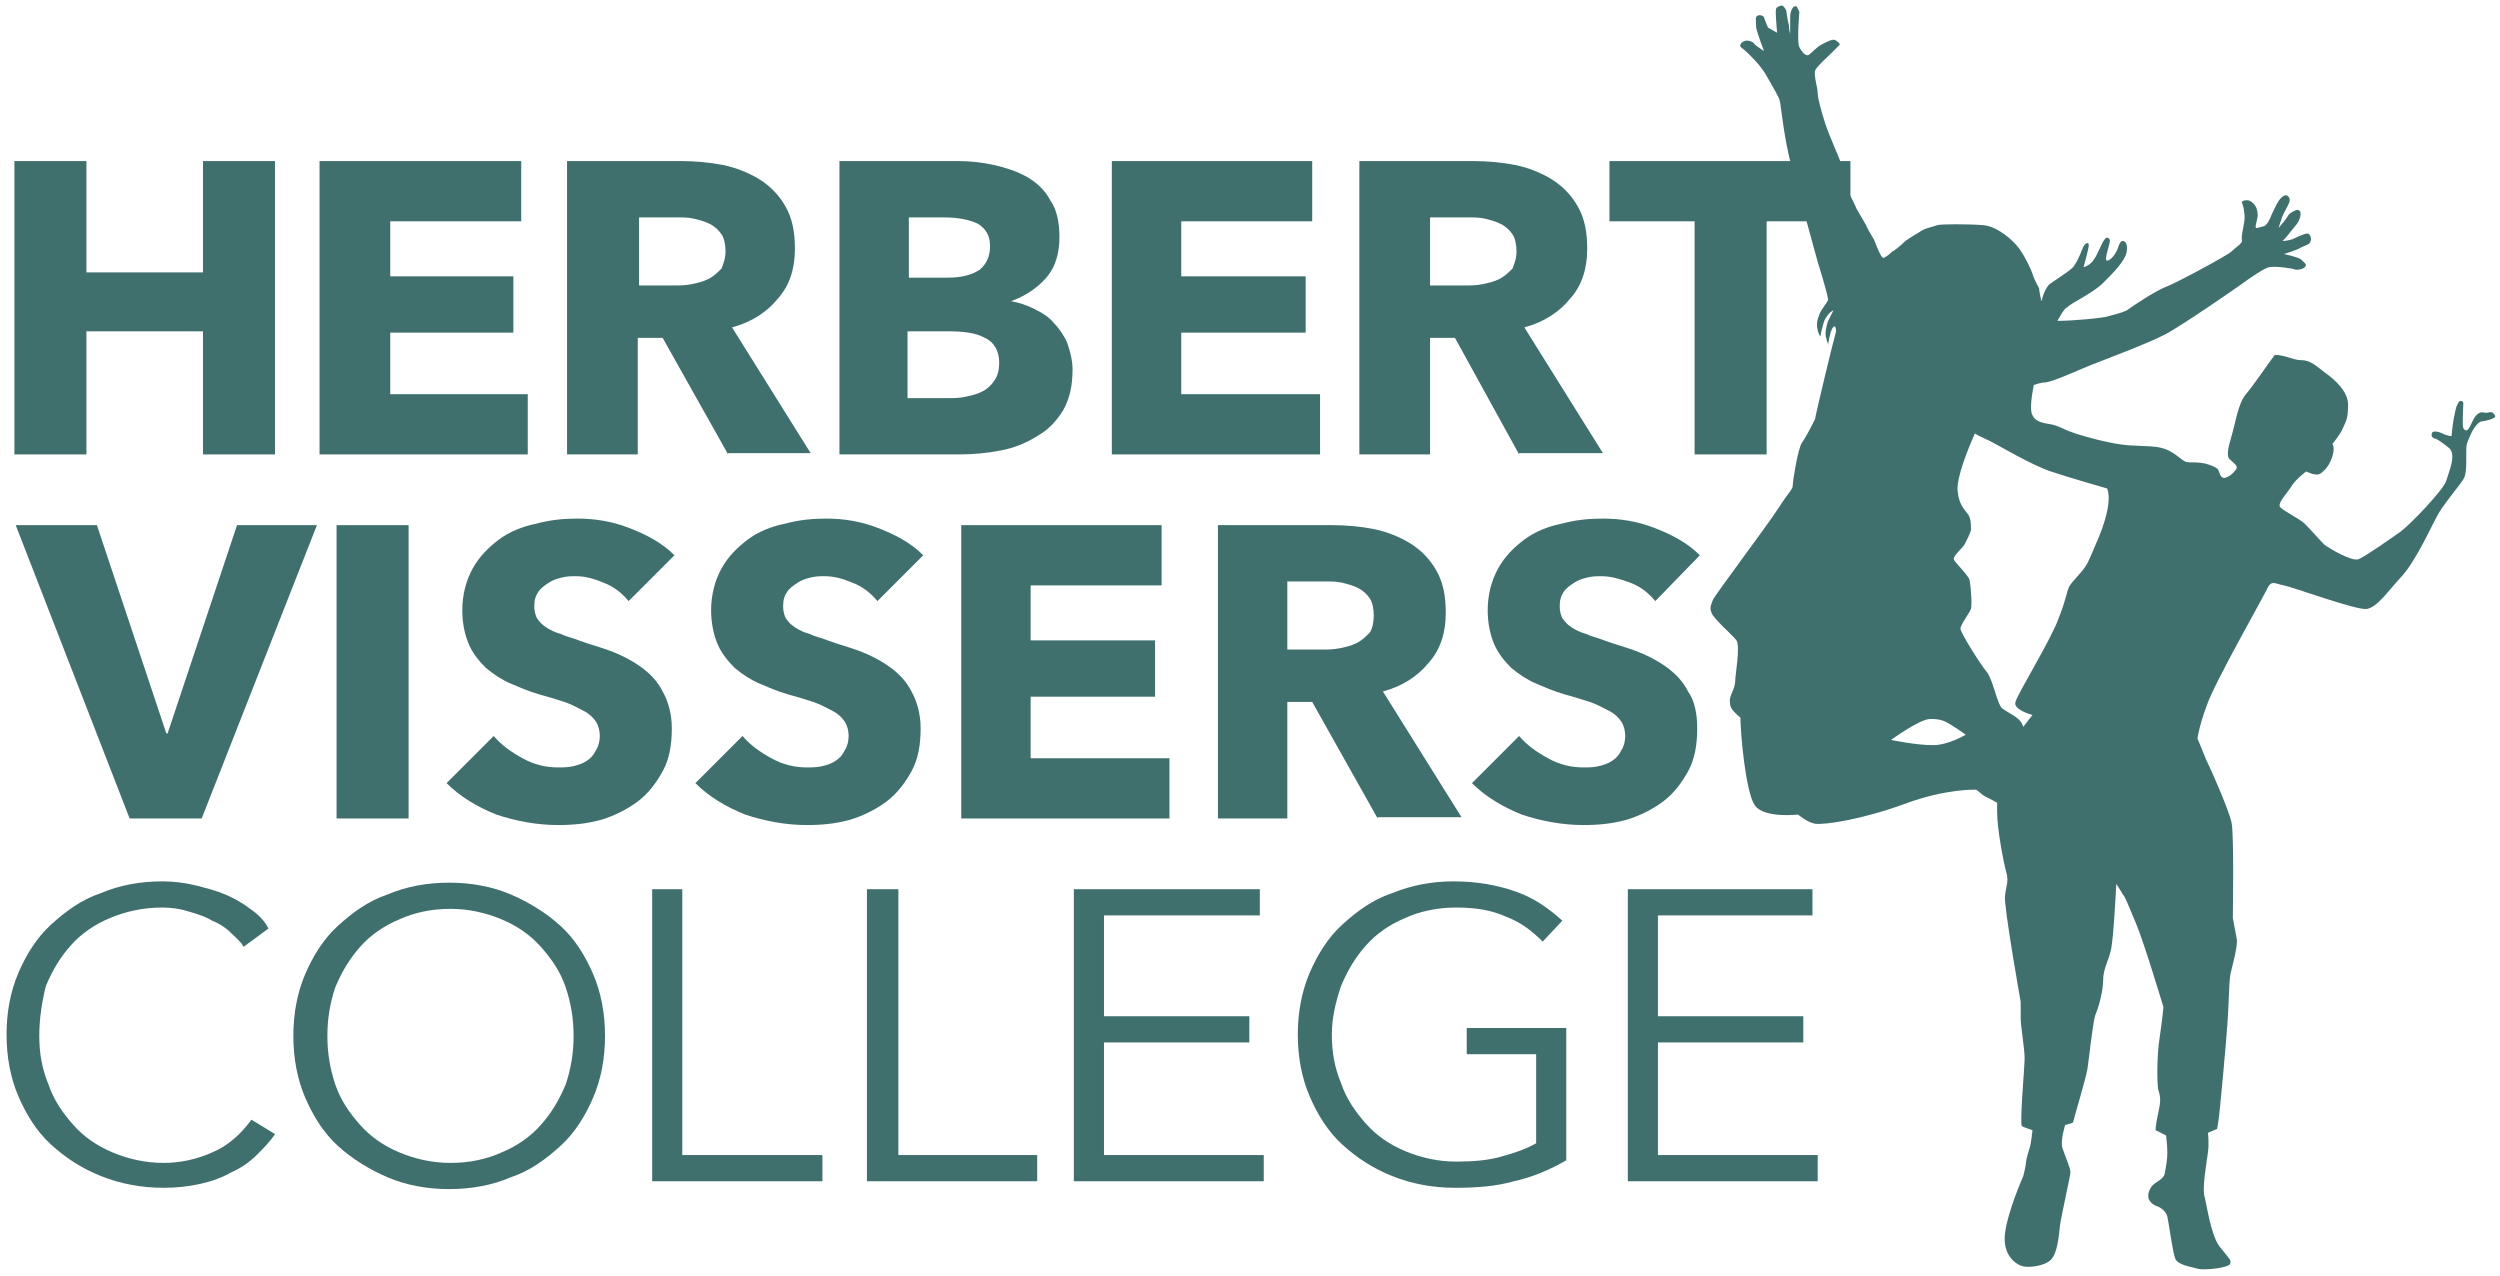
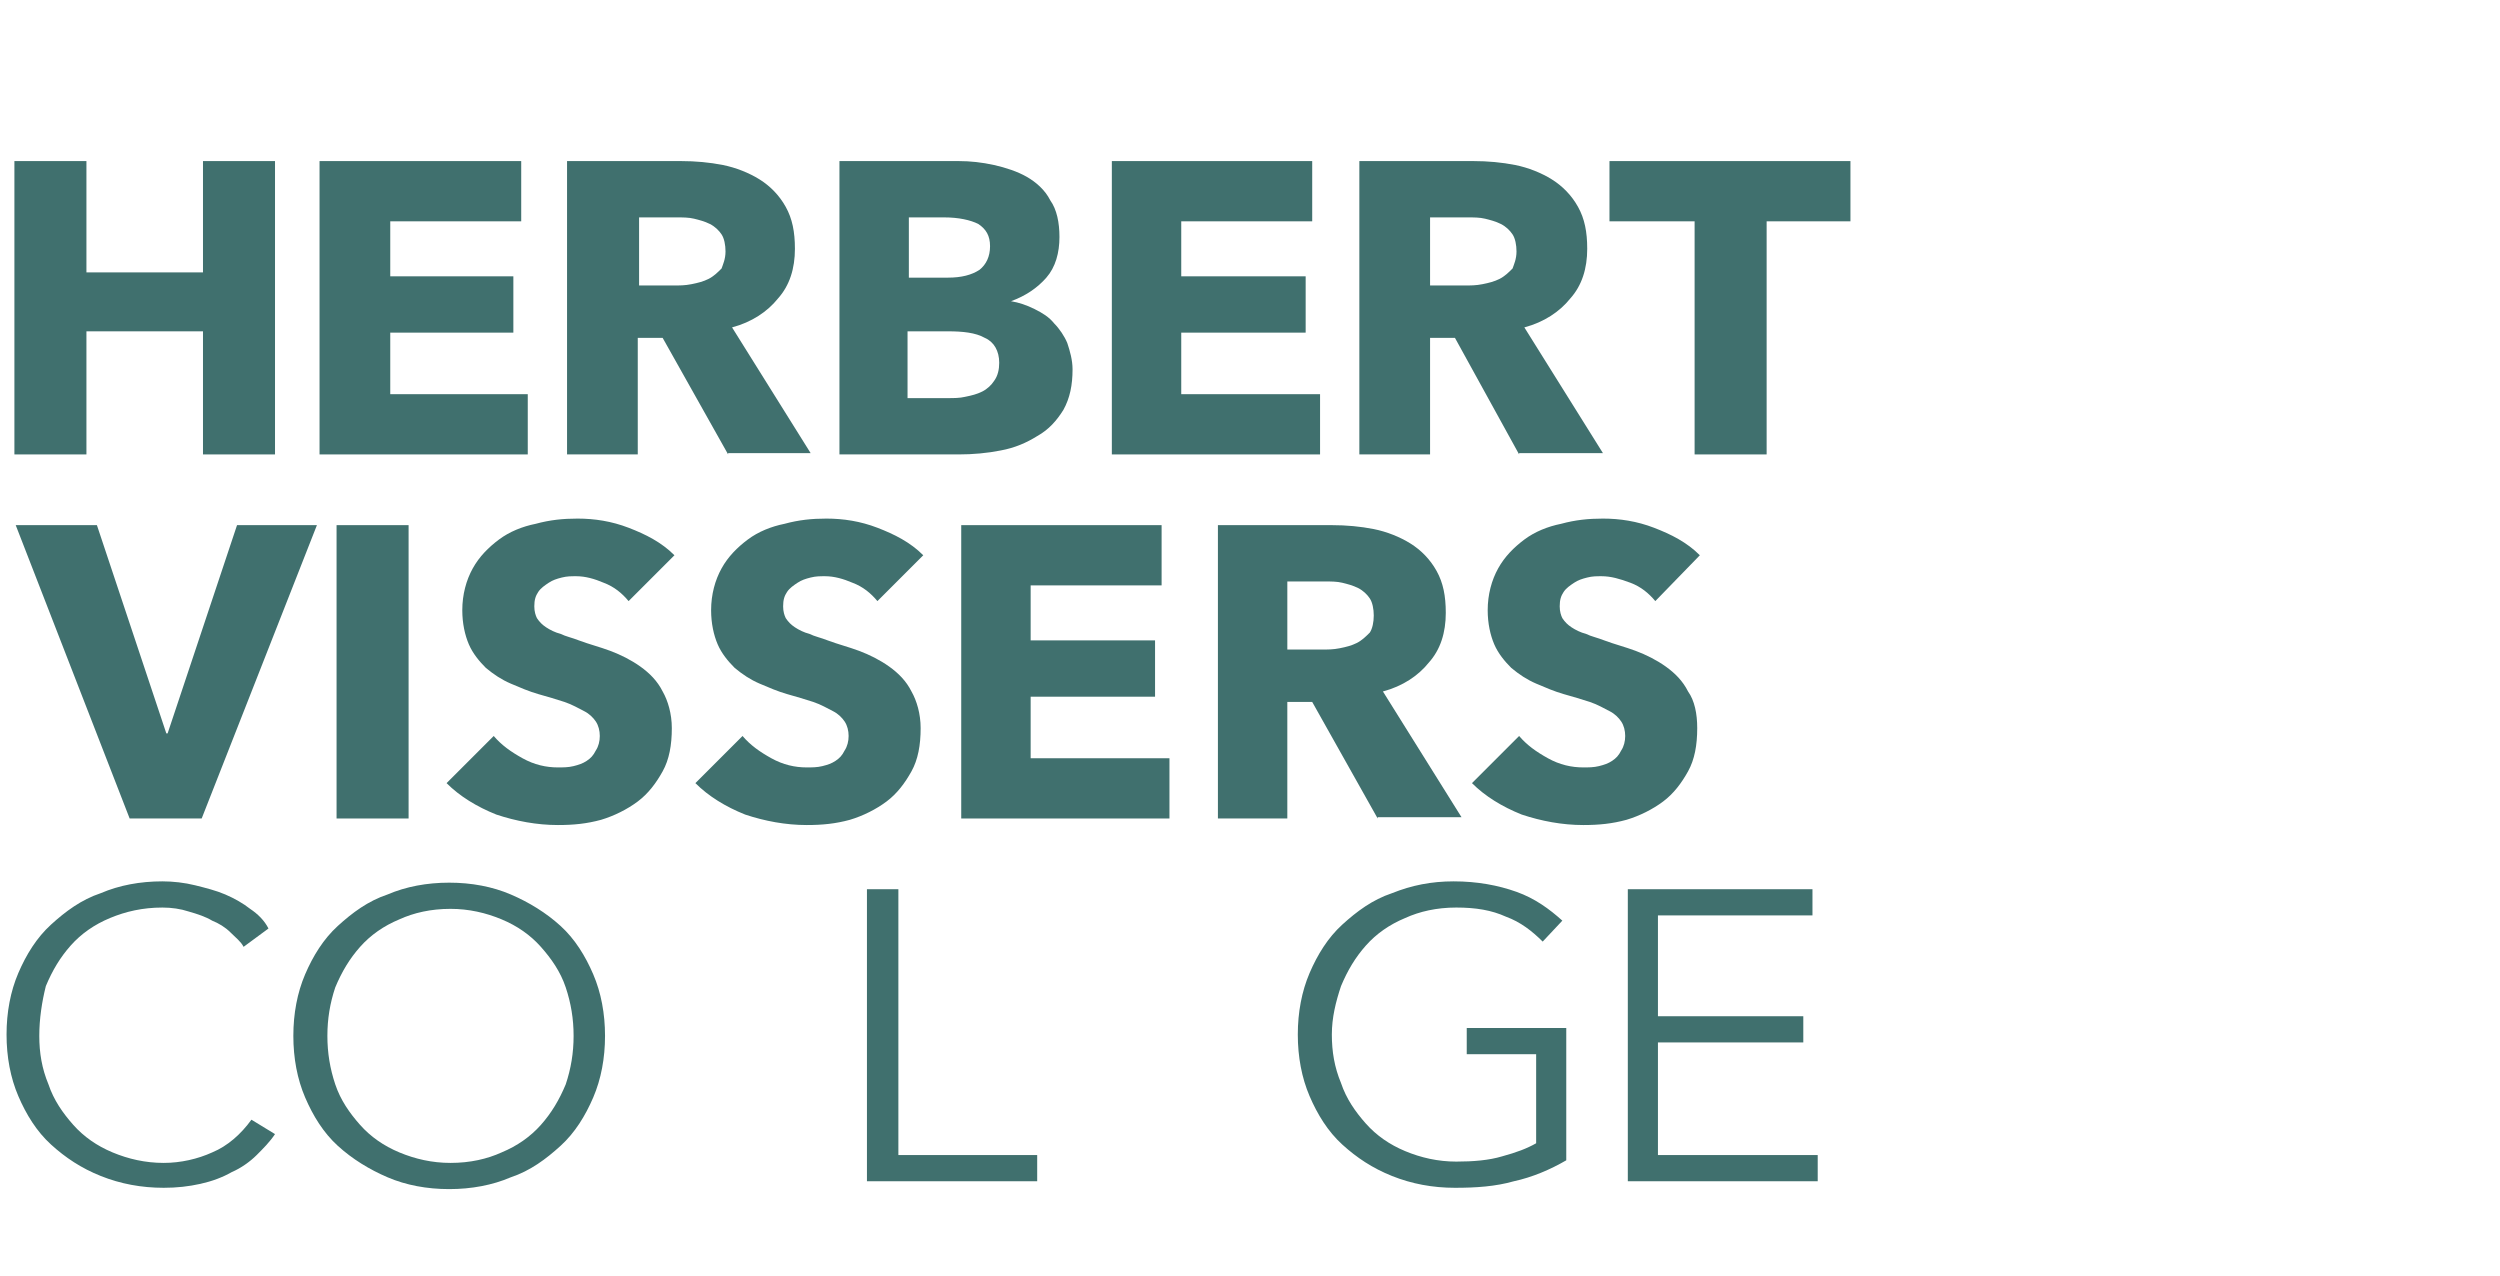
<svg xmlns="http://www.w3.org/2000/svg" version="1.1" id="Layer_2" x="0px" y="0px" viewBox="0 0 190.9 97.4" style="enable-background:new 0 0 190.9 97.4;" xml:space="preserve">
  <style type="text/css">
	.st0{fill:#40706E;}
</style>
  <g>
    <polygon class="st0" points="15.5,34.7 15.5,25.3 6.6,25.3 6.6,34.7 1.1,34.7 1.1,12.3 6.6,12.3 6.6,20.8 15.5,20.8 15.5,12.3    21,12.3 21,34.7  " />
    <polygon class="st0" points="24.4,34.7 24.4,12.3 39.8,12.3 39.8,16.9 29.8,16.9 29.8,21.1 39.2,21.1 39.2,25.4 29.8,25.4    29.8,30.1 40.3,30.1 40.3,34.7  " />
    <path class="st0" d="M55.4,19.2c0-0.5-0.1-1-0.3-1.3c-0.2-0.3-0.5-0.6-0.9-0.8s-0.8-0.3-1.2-0.4c-0.4-0.1-0.9-0.1-1.3-0.1h-2.9v5.2   h2.6c0.5,0,0.9,0,1.4-0.1c0.5-0.1,0.9-0.2,1.3-0.4c0.4-0.2,0.7-0.5,1-0.8C55.2,20.2,55.4,19.8,55.4,19.2 M55.6,34.7l-5-8.9h-1.9   v8.9h-5.4V12.3h8.7c1.1,0,2.2,0.1,3.2,0.3c1,0.2,2,0.6,2.8,1.1c0.8,0.5,1.5,1.2,2,2.1c0.5,0.9,0.7,1.9,0.7,3.2   c0,1.5-0.4,2.8-1.3,3.8c-0.8,1-2,1.8-3.5,2.2l6,9.6H55.6z" />
    <path class="st0" d="M76.3,27.7c0-0.9-0.4-1.6-1.1-1.9c-0.7-0.4-1.7-0.5-2.8-0.5h-3.1v5.1h3.1c0.4,0,0.9,0,1.3-0.1   c0.5-0.1,0.9-0.2,1.3-0.4c0.4-0.2,0.7-0.5,0.9-0.8C76.2,28.7,76.3,28.2,76.3,27.7 M75.6,18.8c0-0.8-0.3-1.3-0.9-1.7   c-0.6-0.3-1.5-0.5-2.6-0.5h-2.7v4.6h3c1,0,1.8-0.2,2.4-0.6C75.3,20.2,75.6,19.6,75.6,18.8 M81.9,28.2c0,1.2-0.2,2.2-0.7,3.1   c-0.5,0.8-1.1,1.5-2,2c-0.8,0.5-1.7,0.9-2.8,1.1c-1,0.2-2.1,0.3-3.2,0.3h-9.1V12.3h9.1c0.9,0,1.8,0.1,2.7,0.3   c0.9,0.2,1.8,0.5,2.5,0.9s1.4,1,1.8,1.8c0.5,0.7,0.7,1.7,0.7,2.8c0,1.2-0.3,2.3-1,3.1c-0.7,0.8-1.6,1.4-2.7,1.8V23   c0.6,0.1,1.2,0.3,1.8,0.6c0.6,0.3,1.1,0.6,1.5,1.1c0.4,0.4,0.8,1,1,1.5C81.7,26.8,81.9,27.5,81.9,28.2" />
    <polygon class="st0" points="84.9,34.7 84.9,12.3 100.2,12.3 100.2,16.9 90.2,16.9 90.2,21.1 99.7,21.1 99.7,25.4 90.2,25.4    90.2,30.1 100.8,30.1 100.8,34.7  " />
    <path class="st0" d="M115.8,19.2c0-0.5-0.1-1-0.3-1.3c-0.2-0.3-0.5-0.6-0.9-0.8c-0.4-0.2-0.8-0.3-1.2-0.4s-0.9-0.1-1.3-0.1h-2.9   v5.2h2.6c0.5,0,0.9,0,1.4-0.1c0.5-0.1,0.9-0.2,1.3-0.4c0.4-0.2,0.7-0.5,1-0.8C115.6,20.2,115.8,19.8,115.8,19.2 M116,34.7l-4.9-8.9   h-1.9v8.9h-5.4V12.3h8.7c1.1,0,2.2,0.1,3.2,0.3c1,0.2,2,0.6,2.8,1.1c0.8,0.5,1.5,1.2,2,2.1c0.5,0.9,0.7,1.9,0.7,3.2   c0,1.5-0.4,2.8-1.3,3.8c-0.8,1-2,1.8-3.5,2.2l6,9.6H116z" />
    <polygon class="st0" points="134.9,16.9 134.9,34.7 129.4,34.7 129.4,16.9 122.9,16.9 122.9,12.3 141.3,12.3 141.3,16.9  " />
    <polygon class="st0" points="15.4,62.5 9.9,62.5 1.2,40.1 7.4,40.1 12.7,56 12.8,56 18.1,40.1 24.2,40.1  " />
    <rect x="25.7" y="40.1" class="st0" width="5.5" height="22.4" />
    <path class="st0" d="M48,45.9c-0.5-0.6-1.1-1.1-1.9-1.4C45.4,44.2,44.7,44,44,44c-0.4,0-0.7,0-1.1,0.1c-0.4,0.1-0.7,0.2-1,0.4   c-0.3,0.2-0.6,0.4-0.8,0.7c-0.2,0.3-0.3,0.6-0.3,1.1c0,0.4,0.1,0.7,0.2,0.9c0.2,0.3,0.4,0.5,0.7,0.7c0.3,0.2,0.7,0.4,1.1,0.5   c0.4,0.2,0.9,0.3,1.4,0.5c0.8,0.3,1.6,0.5,2.4,0.8c0.8,0.3,1.6,0.7,2.3,1.2c0.7,0.5,1.3,1.1,1.7,1.9c0.4,0.7,0.7,1.7,0.7,2.8   c0,1.3-0.2,2.4-0.7,3.3c-0.5,0.9-1.1,1.7-1.9,2.3c-0.8,0.6-1.8,1.1-2.8,1.4c-1.1,0.3-2.1,0.4-3.3,0.4c-1.6,0-3.2-0.3-4.7-0.8   c-1.5-0.6-2.8-1.4-3.8-2.4l3.6-3.6c0.6,0.7,1.3,1.2,2.2,1.7c0.9,0.5,1.8,0.7,2.7,0.7c0.4,0,0.8,0,1.2-0.1c0.4-0.1,0.7-0.2,1-0.4   c0.3-0.2,0.5-0.4,0.7-0.8c0.2-0.3,0.3-0.7,0.3-1.1c0-0.4-0.1-0.8-0.3-1.1c-0.2-0.3-0.5-0.6-0.9-0.8c-0.4-0.2-0.9-0.5-1.5-0.7   c-0.6-0.2-1.3-0.4-2-0.6c-0.7-0.2-1.4-0.5-2.1-0.8c-0.7-0.3-1.3-0.7-1.9-1.2c-0.5-0.5-1-1.1-1.3-1.8c-0.3-0.7-0.5-1.6-0.5-2.6   c0-1.2,0.3-2.3,0.8-3.2s1.2-1.6,2-2.2c0.8-0.6,1.8-1,2.8-1.2c1.1-0.3,2.1-0.4,3.2-0.4c1.3,0,2.6,0.2,3.9,0.7   c1.3,0.5,2.5,1.1,3.5,2.1L48,45.9z" />
    <path class="st0" d="M67,45.9c-0.5-0.6-1.1-1.1-1.9-1.4C64.4,44.2,63.7,44,63,44c-0.4,0-0.7,0-1.1,0.1c-0.4,0.1-0.7,0.2-1,0.4   c-0.3,0.2-0.6,0.4-0.8,0.7c-0.2,0.3-0.3,0.6-0.3,1.1c0,0.4,0.1,0.7,0.2,0.9c0.2,0.3,0.4,0.5,0.7,0.7c0.3,0.2,0.7,0.4,1.1,0.5   c0.4,0.2,0.9,0.3,1.4,0.5c0.8,0.3,1.6,0.5,2.4,0.8c0.8,0.3,1.6,0.7,2.3,1.2c0.7,0.5,1.3,1.1,1.7,1.9c0.4,0.7,0.7,1.7,0.7,2.8   c0,1.3-0.2,2.4-0.7,3.3c-0.5,0.9-1.1,1.7-1.9,2.3c-0.8,0.6-1.8,1.1-2.8,1.4c-1.1,0.3-2.1,0.4-3.3,0.4c-1.6,0-3.2-0.3-4.7-0.8   c-1.5-0.6-2.8-1.4-3.8-2.4l3.6-3.6c0.6,0.7,1.3,1.2,2.2,1.7c0.9,0.5,1.8,0.7,2.7,0.7c0.4,0,0.8,0,1.2-0.1c0.4-0.1,0.7-0.2,1-0.4   c0.3-0.2,0.5-0.4,0.7-0.8c0.2-0.3,0.3-0.7,0.3-1.1c0-0.4-0.1-0.8-0.3-1.1c-0.2-0.3-0.5-0.6-0.9-0.8c-0.4-0.2-0.9-0.5-1.5-0.7   c-0.6-0.2-1.3-0.4-2-0.6c-0.7-0.2-1.4-0.5-2.1-0.8c-0.7-0.3-1.3-0.7-1.9-1.2c-0.5-0.5-1-1.1-1.3-1.8c-0.3-0.7-0.5-1.6-0.5-2.6   c0-1.2,0.3-2.3,0.8-3.2s1.2-1.6,2-2.2c0.8-0.6,1.8-1,2.8-1.2c1.1-0.3,2.1-0.4,3.2-0.4c1.3,0,2.6,0.2,3.9,0.7   c1.3,0.5,2.5,1.1,3.5,2.1L67,45.9z" />
    <polygon class="st0" points="73.4,62.5 73.4,40.1 88.7,40.1 88.7,44.7 78.7,44.7 78.7,48.9 88.2,48.9 88.2,53.2 78.7,53.2    78.7,57.9 89.3,57.9 89.3,62.5  " />
    <path class="st0" d="M104.9,47c0-0.5-0.1-1-0.3-1.3c-0.2-0.3-0.5-0.6-0.9-0.8s-0.8-0.3-1.2-0.4c-0.4-0.1-0.9-0.1-1.3-0.1h-2.9v5.2   h2.6c0.5,0,0.9,0,1.4-0.1c0.5-0.1,0.9-0.2,1.3-0.4c0.4-0.2,0.7-0.5,1-0.8C104.8,48,104.9,47.5,104.9,47 M105.2,62.5l-5-8.9h-1.9   v8.9H93V40.1h8.7c1.1,0,2.2,0.1,3.2,0.3c1,0.2,2,0.6,2.8,1.1c0.8,0.5,1.5,1.2,2,2.1c0.5,0.9,0.7,1.9,0.7,3.2c0,1.5-0.4,2.8-1.3,3.8   c-0.8,1-2,1.8-3.5,2.2l6,9.6H105.2z" />
    <path class="st0" d="M126.4,45.9c-0.5-0.6-1.1-1.1-1.9-1.4c-0.8-0.3-1.5-0.5-2.2-0.5c-0.4,0-0.7,0-1.1,0.1c-0.4,0.1-0.7,0.2-1,0.4   c-0.3,0.2-0.6,0.4-0.8,0.7c-0.2,0.3-0.3,0.6-0.3,1.1c0,0.4,0.1,0.7,0.2,0.9c0.2,0.3,0.4,0.5,0.7,0.7c0.3,0.2,0.7,0.4,1.1,0.5   c0.4,0.2,0.9,0.3,1.4,0.5c0.8,0.3,1.6,0.5,2.4,0.8c0.8,0.3,1.6,0.7,2.3,1.2c0.7,0.5,1.3,1.1,1.7,1.9c0.5,0.7,0.7,1.7,0.7,2.8   c0,1.3-0.2,2.4-0.7,3.3c-0.5,0.9-1.1,1.7-1.9,2.3c-0.8,0.6-1.8,1.1-2.8,1.4c-1.1,0.3-2.1,0.4-3.3,0.4c-1.6,0-3.2-0.3-4.7-0.8   c-1.5-0.6-2.8-1.4-3.8-2.4l3.6-3.6c0.6,0.7,1.3,1.2,2.2,1.7c0.9,0.5,1.8,0.7,2.7,0.7c0.4,0,0.8,0,1.2-0.1c0.4-0.1,0.7-0.2,1-0.4   c0.3-0.2,0.5-0.4,0.7-0.8c0.2-0.3,0.3-0.7,0.3-1.1c0-0.4-0.1-0.8-0.3-1.1c-0.2-0.3-0.5-0.6-0.9-0.8c-0.4-0.2-0.9-0.5-1.5-0.7   c-0.6-0.2-1.3-0.4-2-0.6c-0.7-0.2-1.4-0.5-2.1-0.8c-0.7-0.3-1.3-0.7-1.9-1.2c-0.5-0.5-1-1.1-1.3-1.8c-0.3-0.7-0.5-1.6-0.5-2.6   c0-1.2,0.3-2.3,0.8-3.2c0.5-0.9,1.2-1.6,2-2.2c0.8-0.6,1.8-1,2.8-1.2c1.1-0.3,2.1-0.4,3.2-0.4c1.3,0,2.6,0.2,3.9,0.7   c1.3,0.5,2.5,1.1,3.5,2.1L126.4,45.9z" />
    <path class="st0" d="M21,86.6c-0.4,0.6-0.9,1.1-1.4,1.6c-0.5,0.5-1.2,1-1.9,1.3c-0.7,0.4-1.5,0.7-2.4,0.9c-0.9,0.2-1.8,0.3-2.8,0.3   c-1.7,0-3.3-0.3-4.8-0.9c-1.5-0.6-2.7-1.4-3.8-2.4c-1.1-1-1.9-2.3-2.5-3.7s-0.9-3-0.9-4.7c0-1.7,0.3-3.3,0.9-4.7   c0.6-1.4,1.4-2.7,2.5-3.7c1.1-1,2.3-1.9,3.8-2.4c1.4-0.6,3-0.9,4.7-0.9c0.8,0,1.7,0.1,2.5,0.3c0.8,0.2,1.6,0.4,2.3,0.7   c0.7,0.3,1.4,0.7,1.9,1.1c0.6,0.4,1.1,0.9,1.4,1.5l-1.9,1.4c-0.2-0.4-0.6-0.7-1-1.1c-0.4-0.4-0.9-0.7-1.4-0.9   c-0.5-0.3-1.1-0.5-1.8-0.7c-0.6-0.2-1.3-0.3-2-0.3c-1.5,0-2.8,0.3-4,0.8c-1.2,0.5-2.2,1.2-3,2.1c-0.8,0.9-1.4,1.9-1.9,3.1   C3.2,76.5,3,77.8,3,79.1c0,1.3,0.2,2.5,0.7,3.7c0.4,1.2,1.1,2.2,1.9,3.1c0.8,0.9,1.8,1.6,3,2.1c1.2,0.5,2.5,0.8,3.9,0.8   c1.3,0,2.6-0.3,3.7-0.8c1.2-0.5,2.2-1.4,3-2.5L21,86.6z" />
    <path class="st0" d="M43.8,79.1c0-1.3-0.2-2.5-0.6-3.7c-0.4-1.2-1.1-2.2-1.9-3.1c-0.8-0.9-1.8-1.6-3-2.1c-1.2-0.5-2.5-0.8-3.9-0.8   c-1.5,0-2.8,0.3-3.9,0.8c-1.2,0.5-2.2,1.2-3,2.1c-0.8,0.9-1.4,1.9-1.9,3.1c-0.4,1.2-0.6,2.4-0.6,3.7c0,1.3,0.2,2.5,0.6,3.7   c0.4,1.2,1.1,2.2,1.9,3.1c0.8,0.9,1.8,1.6,3,2.1c1.2,0.5,2.5,0.8,3.9,0.8c1.5,0,2.8-0.3,3.9-0.8c1.2-0.5,2.2-1.2,3-2.1   c0.8-0.9,1.4-1.9,1.9-3.1C43.6,81.6,43.8,80.4,43.8,79.1 M46.2,79.1c0,1.7-0.3,3.3-0.9,4.7c-0.6,1.4-1.4,2.7-2.5,3.7   c-1.1,1-2.3,1.9-3.8,2.4c-1.4,0.6-3,0.9-4.7,0.9c-1.7,0-3.3-0.3-4.7-0.9c-1.4-0.6-2.7-1.4-3.8-2.4c-1.1-1-1.9-2.3-2.5-3.7   c-0.6-1.4-0.9-3-0.9-4.7c0-1.7,0.3-3.3,0.9-4.7c0.6-1.4,1.4-2.7,2.5-3.7c1.1-1,2.3-1.9,3.8-2.4c1.4-0.6,3-0.9,4.7-0.9   c1.7,0,3.3,0.3,4.7,0.9c1.4,0.6,2.7,1.4,3.8,2.4c1.1,1,1.9,2.3,2.5,3.7C45.9,75.8,46.2,77.4,46.2,79.1" />
-     <polygon class="st0" points="52.1,88.2 62.8,88.2 62.8,90.2 49.8,90.2 49.8,67.9 52.1,67.9  " />
    <polygon class="st0" points="68.6,88.2 79.2,88.2 79.2,90.2 66.2,90.2 66.2,67.9 68.6,67.9  " />
-     <polygon class="st0" points="84.3,88.2 96.5,88.2 96.5,90.2 82,90.2 82,67.9 96.2,67.9 96.2,69.9 84.3,69.9 84.3,77.6 95.4,77.6    95.4,79.6 84.3,79.6  " />
    <path class="st0" d="M117.8,71.9c-0.8-0.8-1.7-1.5-2.8-1.9c-1.1-0.5-2.3-0.7-3.8-0.7c-1.5,0-2.8,0.3-3.9,0.8   c-1.2,0.5-2.2,1.2-3,2.1c-0.8,0.9-1.4,1.9-1.9,3.1c-0.4,1.2-0.7,2.4-0.7,3.7c0,1.3,0.2,2.5,0.7,3.7c0.4,1.2,1.1,2.2,1.9,3.1   c0.8,0.9,1.8,1.6,3,2.1c1.2,0.5,2.5,0.8,3.9,0.8c1.3,0,2.5-0.1,3.5-0.4c1.1-0.3,1.9-0.6,2.6-1v-6.8H112v-2h7.6v10.1   c-1.2,0.7-2.6,1.3-4,1.6c-1.4,0.4-2.9,0.5-4.5,0.5c-1.7,0-3.3-0.3-4.8-0.9c-1.5-0.6-2.7-1.4-3.8-2.4c-1.1-1-1.9-2.3-2.5-3.7   c-0.6-1.4-0.9-3-0.9-4.7c0-1.7,0.3-3.3,0.9-4.7c0.6-1.4,1.4-2.7,2.5-3.7c1.1-1,2.3-1.9,3.8-2.4c1.5-0.6,3-0.9,4.7-0.9   c1.8,0,3.4,0.3,4.8,0.8c1.4,0.5,2.5,1.3,3.5,2.2L117.8,71.9z" />
    <polygon class="st0" points="126.6,88.2 138.8,88.2 138.8,90.2 124.3,90.2 124.3,67.9 138.4,67.9 138.4,69.9 126.6,69.9    126.6,77.6 137.7,77.6 137.7,79.6 126.6,79.6  " />
-     <path class="st0" d="M160.1,41.4c-0.1,0.2-0.4,1-0.7,1.6c-0.3,0.6-1.2,1.4-1.4,1.8c-0.2,0.4-0.2,0.9-0.8,2.4   c-0.5,1.5-3.1,5.7-3.3,6.4c-0.2,0.6,1.3,1,1.3,1s-0.4,0.5-0.7,0.9c-0.1-0.2-0.1-0.3-0.2-0.4c-0.3-0.4-1-0.7-1.4-1   c-0.4-0.3-0.7-2.2-1.2-2.8c-0.5-0.6-2-3-2-3.3c0-0.3,0.7-1.2,0.8-1.5c0.1-0.3,0-1.7-0.1-2.2c-0.1-0.4-1.2-1.4-1.2-1.6   c-0.1-0.2,0.6-0.8,0.8-1.1c0.1-0.2,0.6-1.1,0.5-1.3c0-0.2,0-0.7-0.2-1s-0.7-0.7-0.8-1.7c-0.2-1,0.9-3.6,1.3-4.5c0,0,0,0,0,0   c0.3,0.2,0.8,0.4,1.2,0.6c0.6,0.3,3.1,1.8,4.6,2.3c1.5,0.5,4.3,1.3,4.3,1.3C161.4,38.5,160.2,41.2,160.1,41.4 M147.6,56.9   c-1.3,0-3.2-0.4-3.2-0.4s2.2-1.6,3-1.6c0.7,0,1,0.1,1.5,0.4c0.5,0.3,1.2,0.8,1.2,0.8S148.8,56.9,147.6,56.9 M190.5,31.7   c-0.1-0.1-0.1-0.3-0.5-0.2c-0.3,0.1-0.5-0.2-0.9,0.2c-0.4,0.4-0.6,1.6-1,1c-0.1-0.2,0-1.7,0-1.9c0-0.2-0.3-0.3-0.4,0   c-0.2,0.3-0.2,0.6-0.3,1c-0.1,0.4-0.2,1.5-0.2,1.5s-0.3,0-0.7-0.2c-0.4-0.2-0.8-0.2-0.8,0c-0.1,0.2,0.1,0.4,0.3,0.4   c0.2,0.1,0.5,0.3,1,0.7c0.6,0.5,0,1.8-0.2,2.5c-0.2,0.7-2.8,3.4-3.5,3.9c-0.7,0.5-2.7,1.9-3.2,2.1c-0.5,0.2-2.2-0.8-2.6-1.1   c-0.4-0.4-1.1-1.2-1.5-1.6c-0.4-0.4-1.7-1-1.9-1.3c-0.2-0.3,0.6-1.1,0.9-1.6c0.3-0.5,1.1-1.1,1.1-1.1s0.2,0.1,0.5,0.2   c0.3,0,0.4,0.2,0.9-0.3c0.5-0.5,0.7-1.3,0.7-1.6s-0.1-0.4-0.1-0.4s0.6-0.7,0.8-1.2c0.3-0.6,0.4-0.9,0.4-1.8c0-1-1-1.9-1.7-2.4   c-0.7-0.5-1.1-1-1.9-1c-0.6,0-1.2-0.4-2-0.4c-0.6,0.8-1.6,2.3-2.2,3c-0.6,0.7-0.8,2.2-1.1,3.2c-0.3,1-0.4,1.6-0.1,1.8   c0.3,0.3,0.5,0.4,0.5,0.6c0,0.2-0.5,0.6-0.5,0.6s-0.3,0.2-0.5,0.2c-0.3-0.1-0.3-0.4-0.4-0.6c-0.1-0.2-0.6-0.4-1-0.5   c-0.4-0.1-1-0.1-1.3-0.1c-0.4,0-0.7-0.5-1.5-0.9c-0.8-0.4-1.7-0.3-3.1-0.4c-1.4-0.1-3.8-0.8-4.3-1c-0.6-0.2-1-0.5-1.6-0.6   s-1.2-0.2-1.4-0.7c-0.2-0.3-0.1-1.3,0.1-2.3c0.3-0.1,0.6-0.2,0.9-0.2c0.7-0.1,2.4-0.9,3.4-1.3c1-0.4,4.5-1.7,5.8-2.4   c1.3-0.7,5.5-3.6,5.9-3.9c0.4-0.3,1.7-1.2,2-1.2c0.4-0.1,1.9,0.1,2,0.2c0.1,0,0.5,0,0.7-0.2c0.2-0.2,0-0.3-0.3-0.6   c-0.3-0.2-1.3-0.4-1.3-0.4s1-0.3,1.3-0.5c0.4-0.2,0.6-0.2,0.7-0.4c0.1-0.2,0.1-0.3,0-0.5c-0.1-0.2-0.2-0.2-0.5-0.1   c-0.5,0.2-0.3,0.1-0.7,0.3c-0.4,0.2-0.9,0.2-0.9,0.2s0.4-0.4,0.6-0.7c0.5-0.6,0.6-0.7,0.7-1c0.1-0.3,0.1-0.5,0-0.6   c-0.1-0.1-0.2-0.1-0.4,0c-0.2,0.1-0.4,0.2-0.5,0.4c-0.1,0.2-0.7,0.9-0.7,0.9s0.1-0.4,0.2-0.6c0-0.2,0.4-0.9,0.5-1.1   c0.1-0.2,0.2-0.4,0.1-0.6c-0.1-0.2-0.3-0.3-0.6,0s-0.4,0.6-0.7,1.2c-0.1,0.2-0.2,0.6-0.5,0.9c-0.1,0.1-0.3,0.1-0.6,0.2   c-0.3,0.1-0.1-0.3,0-0.9c0-0.6-0.2-0.9-0.5-1.1c-0.2-0.2-0.8-0.1-0.7,0.1c0.1,0.2,0.2,0.7,0.2,1.1c0,0.5-0.3,1.4-0.2,1.8   c0,0.2-0.5,0.5-0.8,0.8c-0.3,0.3-4.2,2.4-5,2.7c-0.8,0.3-2.6,1.5-3,1.8c-0.4,0.2-0.9,0.3-1.6,0.5c-0.5,0.1-2.5,0.3-3.7,0.3   c0.3-0.5,0.5-0.9,0.7-1c0.4-0.4,2-1.1,2.8-1.9c0.8-0.8,1.7-1.7,1.8-2.4c0.1-0.7-0.2-0.8-0.3-0.8c-0.2,0-0.3,0.3-0.4,0.6   c-0.1,0.3-0.5,0.9-0.8,0.9c-0.3,0,0.3-1.4,0.2-1.6c-0.1-0.2-0.3-0.2-0.4,0c-0.2,0.2-0.5,1.1-0.8,1.5c-0.3,0.5-0.8,0.6-0.8,0.6   s0.4-1.4,0.4-1.7c0-0.2-0.2-0.2-0.4,0.1c-0.1,0.2-0.4,1.1-0.8,1.6c-0.4,0.4-1.4,1-1.8,1.3c-0.3,0.3-0.5,0.8-0.6,1.3c0,0,0,0,0,0   c-0.1-0.2-0.2-1-0.2-1s-0.4-0.7-0.5-1.1c-0.1-0.3-0.5-1.2-1-1.9c-0.5-0.7-1.7-1.7-2.7-1.8c-1-0.1-3.4-0.1-3.6,0   c-0.2,0.1-0.9,0.2-1.3,0.5c-0.3,0.2-0.7,0.4-1.1,0.7c-0.3,0.3-0.9,0.8-1,0.8c-0.1,0.1-0.4,0.4-0.7,0.5c-0.2-0.1-0.5-0.9-0.7-1.4   c-0.1-0.2-0.5-0.8-0.6-1.1c-0.1-0.2-0.6-1-0.7-1.2c-0.1-0.2-0.4-0.9-0.6-1.2s-0.4-1.5-0.6-2.3c-0.3-0.8-0.9-2.1-1.2-3   c-0.3-0.9-0.6-2-0.6-2.4c0-0.4-0.3-1.3-0.2-1.7c0.1-0.3,1-1.1,1.2-1.3c0.2-0.2,0.7-0.7,0.7-0.7s-0.1-0.2-0.3-0.3   c-0.2-0.2-0.7,0.1-1.1,0.3c-0.4,0.2-0.8,0.7-1,0.8c-0.2,0.1-0.5-0.2-0.7-0.6c-0.2-0.4,0-2.7,0-2.7l-0.2-0.4c0,0-0.2-0.1-0.3,0.1   c-0.1,0.1-0.2,0.4-0.2,0.7c0,0.3,0,1.3,0,1.3s-0.1-0.4-0.1-0.7c-0.1-0.3-0.2-1.1-0.2-1.1s-0.1-0.2-0.2-0.3c-0.1-0.1-0.2-0.1-0.4,0   c-0.2,0.1-0.2,0.2-0.2,0.5c0,0.3,0.1,1.5,0.1,1.5L135,2.1c0,0-0.3-0.7-0.3-0.8c-0.1-0.1-0.3-0.2-0.5-0.1s-0.1,0.4-0.1,0.9   c0.1,0.5,0.6,1.8,0.6,1.8s-0.6-0.4-0.7-0.5c-0.1-0.2-0.4-0.3-0.6-0.3c-0.2,0-0.4,0.1-0.5,0.3c-0.1,0.2,0.2,0.3,0.4,0.5   c0.2,0.2,1.1,1,1.6,1.9c0.5,0.9,1,1.7,1,1.9c0.1,0.3,0.3,2.8,0.9,5c0.6,2.2,2,7.3,2,7.3s0.7,2.2,0.8,2.9c-0.2,0.4-0.6,0.8-0.7,1.2   c-0.4,0.9,0.1,1.6,0.1,1.6s0.2-1.1,0.4-1.4c0.3-0.5,0.6-0.6,0.6-0.6l-0.4,0.8c0,0-0.2,0.5-0.2,1c0,0.3,0.2,0.8,0.2,0.8   s0.1-0.8,0.3-1.2c0.3-0.5,0.3,0.2,0.3,0.2l-0.2,0.8c0-0.1-1.4,5.7-1.4,5.9c-0.1,0.2-0.7,1.4-1,1.8c-0.3,0.4-0.7,2.9-0.7,3.2   c0,0.4-0.2,0.4-1.1,1.8c-0.9,1.4-4.9,6.7-5,7c-0.1,0.3-0.3,0.6-0.1,1c0.1,0.4,1.6,1.7,1.9,2.1c0.3,0.5-0.1,2.6-0.1,3.1   c0,0.6-0.5,1.2-0.4,1.6c0,0.4,0.1,0.6,0.8,1.2c0,1.2,0.4,5.7,1.1,6.7c0.7,1,3.3,0.7,3.3,0.7s0.7,0.6,1.3,0.7   c0.7,0.1,3.5-0.3,6.8-1.5c3.2-1.2,5.5-1.1,5.5-1.1s0.4,0.3,0.5,0.4c0.1,0.1,0.6,0.3,1.1,0.6c0,0.3,0,0.5,0,0.7   c0,1.3,0.5,3.9,0.7,4.6s0,1-0.1,1.8c-0.1,0.8,1.2,8.1,1.2,8.1s0,0.8,0,1.3s0.3,2.3,0.3,3c0,0.7-0.4,5.1-0.2,5.2   c0.2,0.1,0.8,0.3,0.8,0.3s-0.1,1-0.2,1.3c-0.1,0.3-0.3,1-0.3,1.2c0,0.2-0.2,1-0.2,1s-1.2,2.7-1.4,4.4c-0.2,1.7,0.9,2.4,1.4,2.5   c0.4,0.1,1.6,0,2.1-0.5c0.5-0.5,0.6-1.7,0.7-2.6c0.1-0.8,0.8-3.8,0.8-4.1c0-0.3-0.4-1.2-0.6-1.8c-0.2-0.6,0.2-1.8,0.2-1.8   s0.5-0.1,0.6-0.2c0-0.1,1-3.4,1.1-4.1c0.1-0.6,0.4-3.5,0.6-4.1c0.3-0.7,0.6-1.9,0.6-2.7s0.4-1.4,0.6-2.3s0.4-5,0.4-5   s0.4,0.6,0.5,0.8c0.2,0.2,0.4,0.8,1,2.2c0.6,1.4,2.1,6.4,2.1,6.4s-0.1,1.1-0.3,2.4c-0.2,1.3-0.2,3.3-0.1,3.9c0.2,0.6,0.2,0.9,0,1.8   c-0.2,0.9-0.2,1.3-0.2,1.3l0.8,0.4c0,0,0.1,0.8,0.1,1.3c0,0.5-0.1,1.1-0.2,1.6c-0.1,0.5-0.7,0.6-1,1c-0.3,0.4-0.3,0.8-0.2,1   c0.1,0.2,0.3,0.4,0.6,0.5c0.3,0.1,0.7,0.4,0.8,0.8c0.1,0.4,0.4,2.7,0.6,3.2c0.2,0.5,1.1,0.6,1.8,0.8c0.6,0.1,2.3-0.1,2.4-0.4   c0.1-0.3-0.1-0.4-0.8-1.3c-0.7-0.9-1-3.3-1.2-4c-0.1-0.7,0.2-2.5,0.3-3.2c0.1-0.7,0-1.5,0-1.5l0.7-0.3l0.1-0.6   c0.1-0.6,0.6-6.1,0.7-7.6c0.1-1.5,0.1-2.8,0.2-3.5c0.1-0.6,0.6-2.2,0.5-2.8c-0.1-0.6-0.2-1-0.3-1.6c0-0.5,0.1-6.4-0.1-7.3   c-0.2-0.9-1.4-3.7-1.9-4.7c-0.4-1-0.7-1.7-0.7-1.7s0.1-0.9,0.7-2.5c0.5-1.6,4.5-8.6,4.7-9.1c0.3-0.5,0.6-0.2,1.2-0.1   c0.6,0.1,5.5,1.9,6.3,1.8c0.8-0.1,1.6-1.3,2.7-2.5c1.1-1.2,2.3-3.9,2.7-4.6c0.4-0.8,1.7-2.3,2-2.8c0.4-0.6,0.1-2.3,0.3-2.8   c0.2-0.5,0.5-1.3,1-1.6C190.6,32,190.6,31.8,190.5,31.7" />
  </g>
</svg>